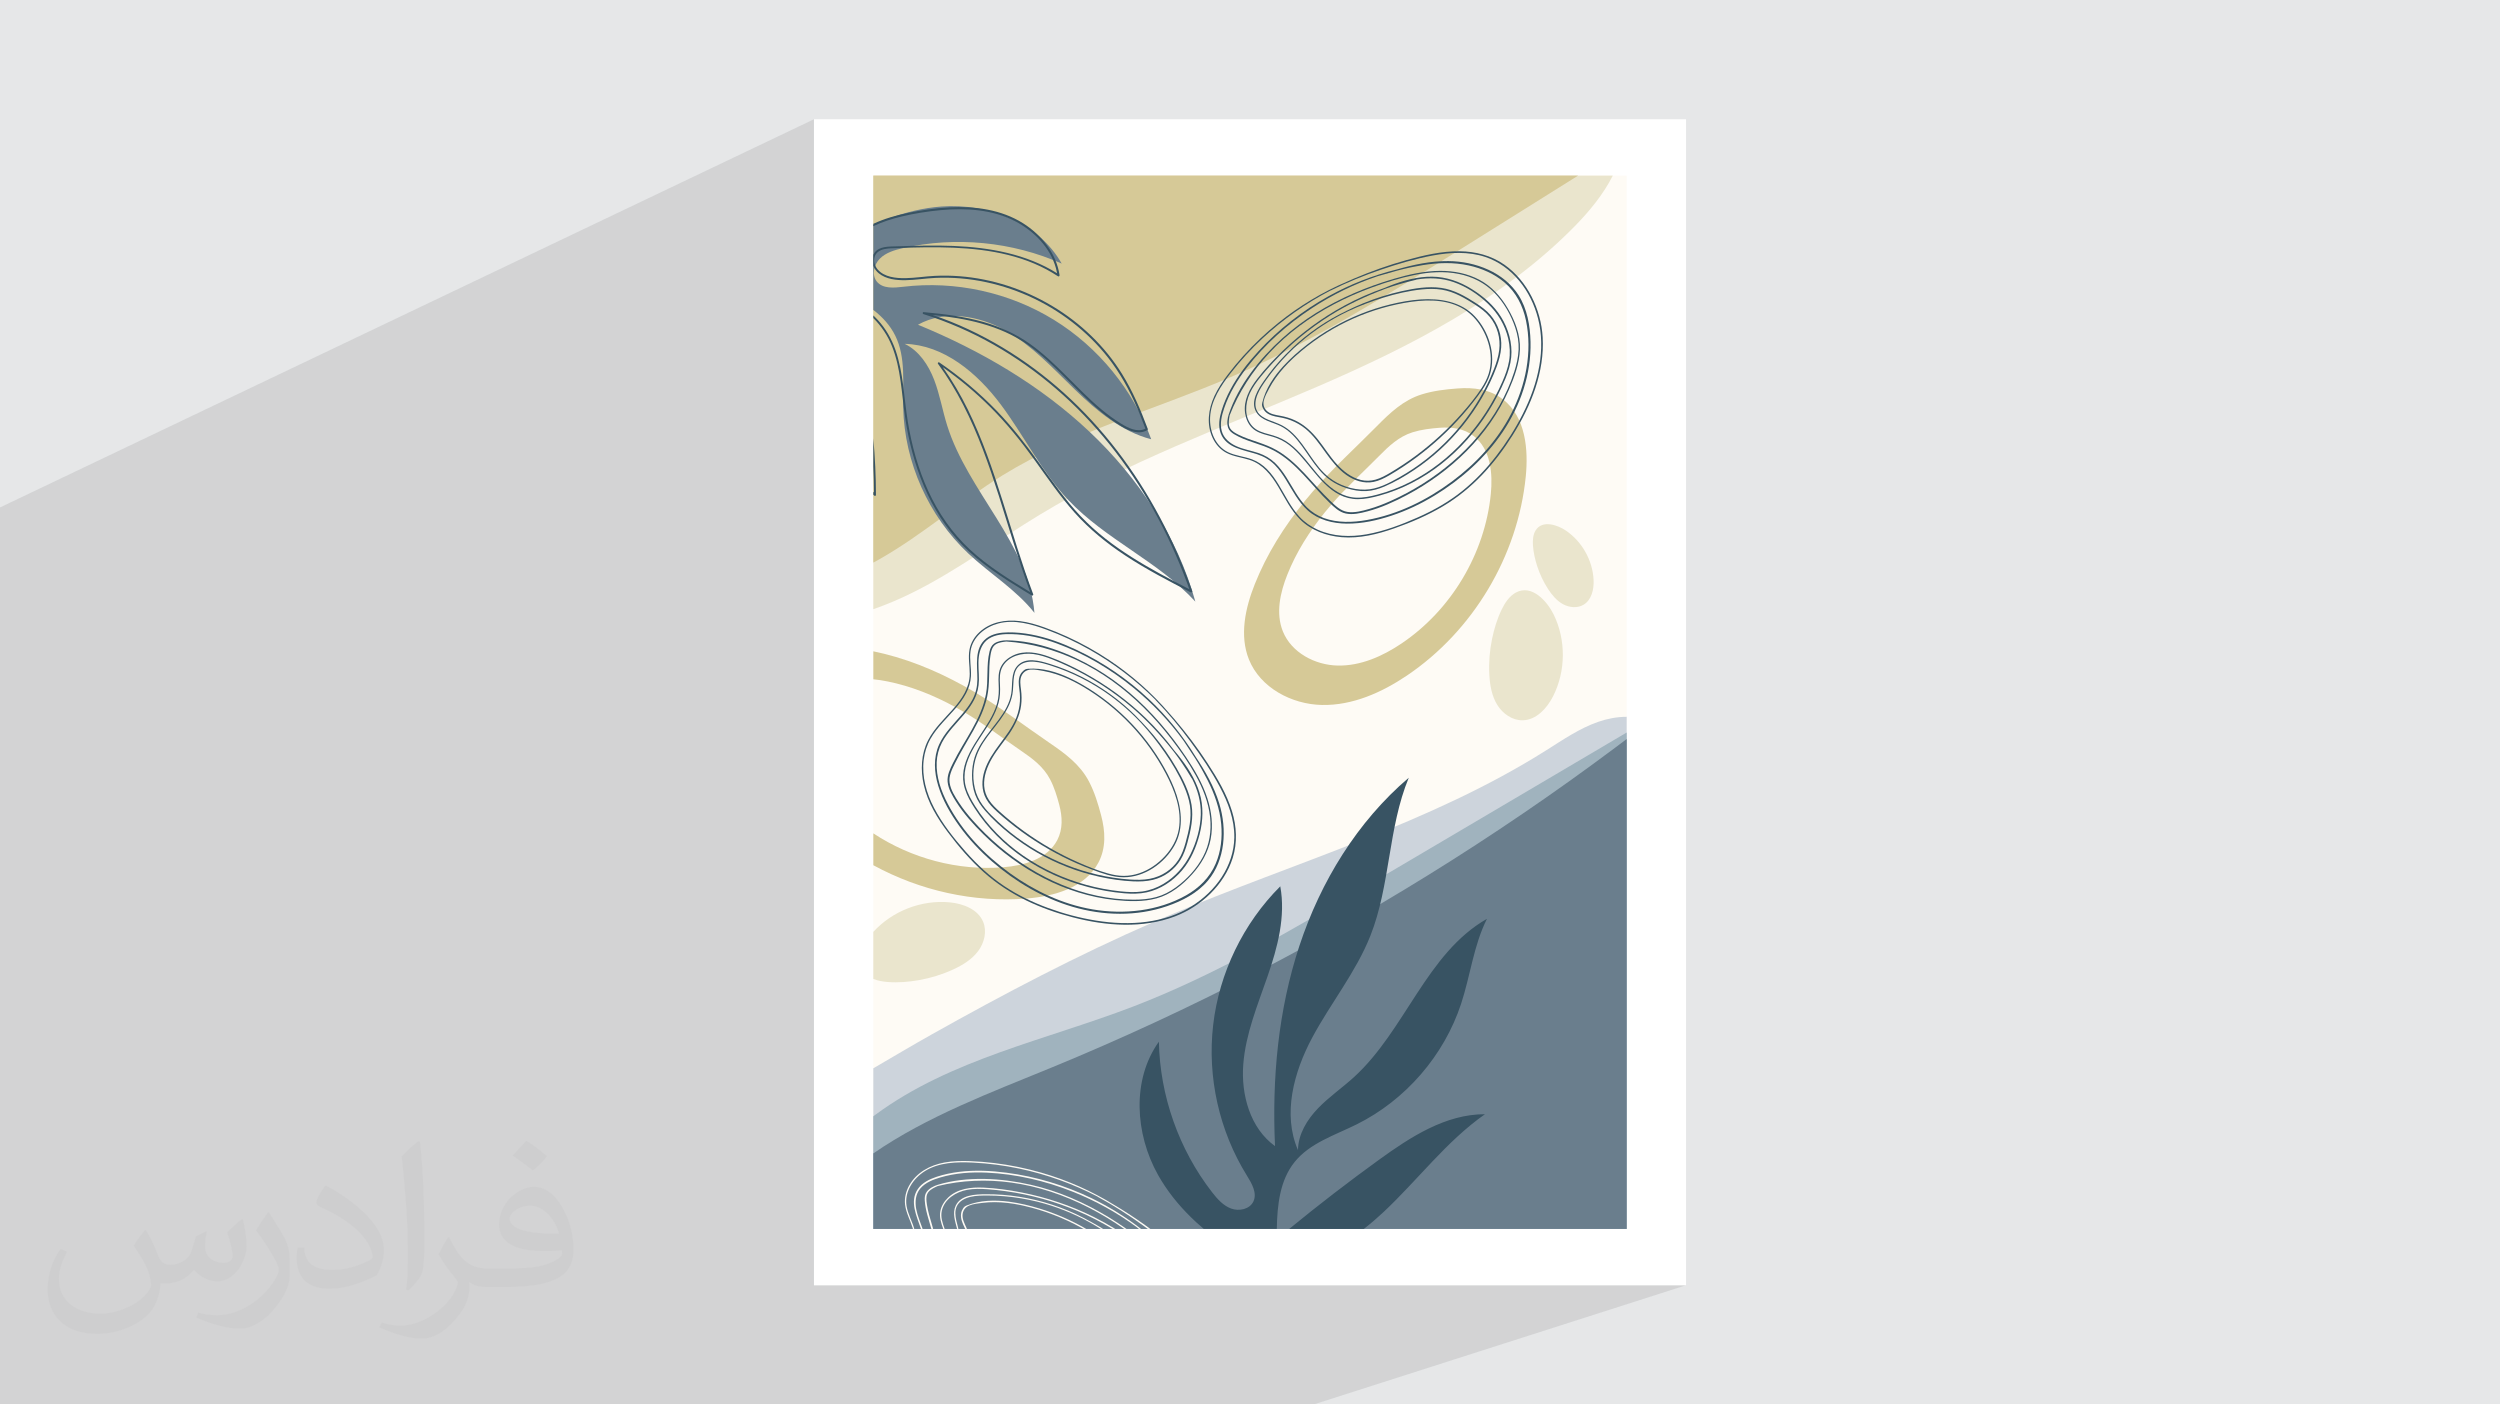
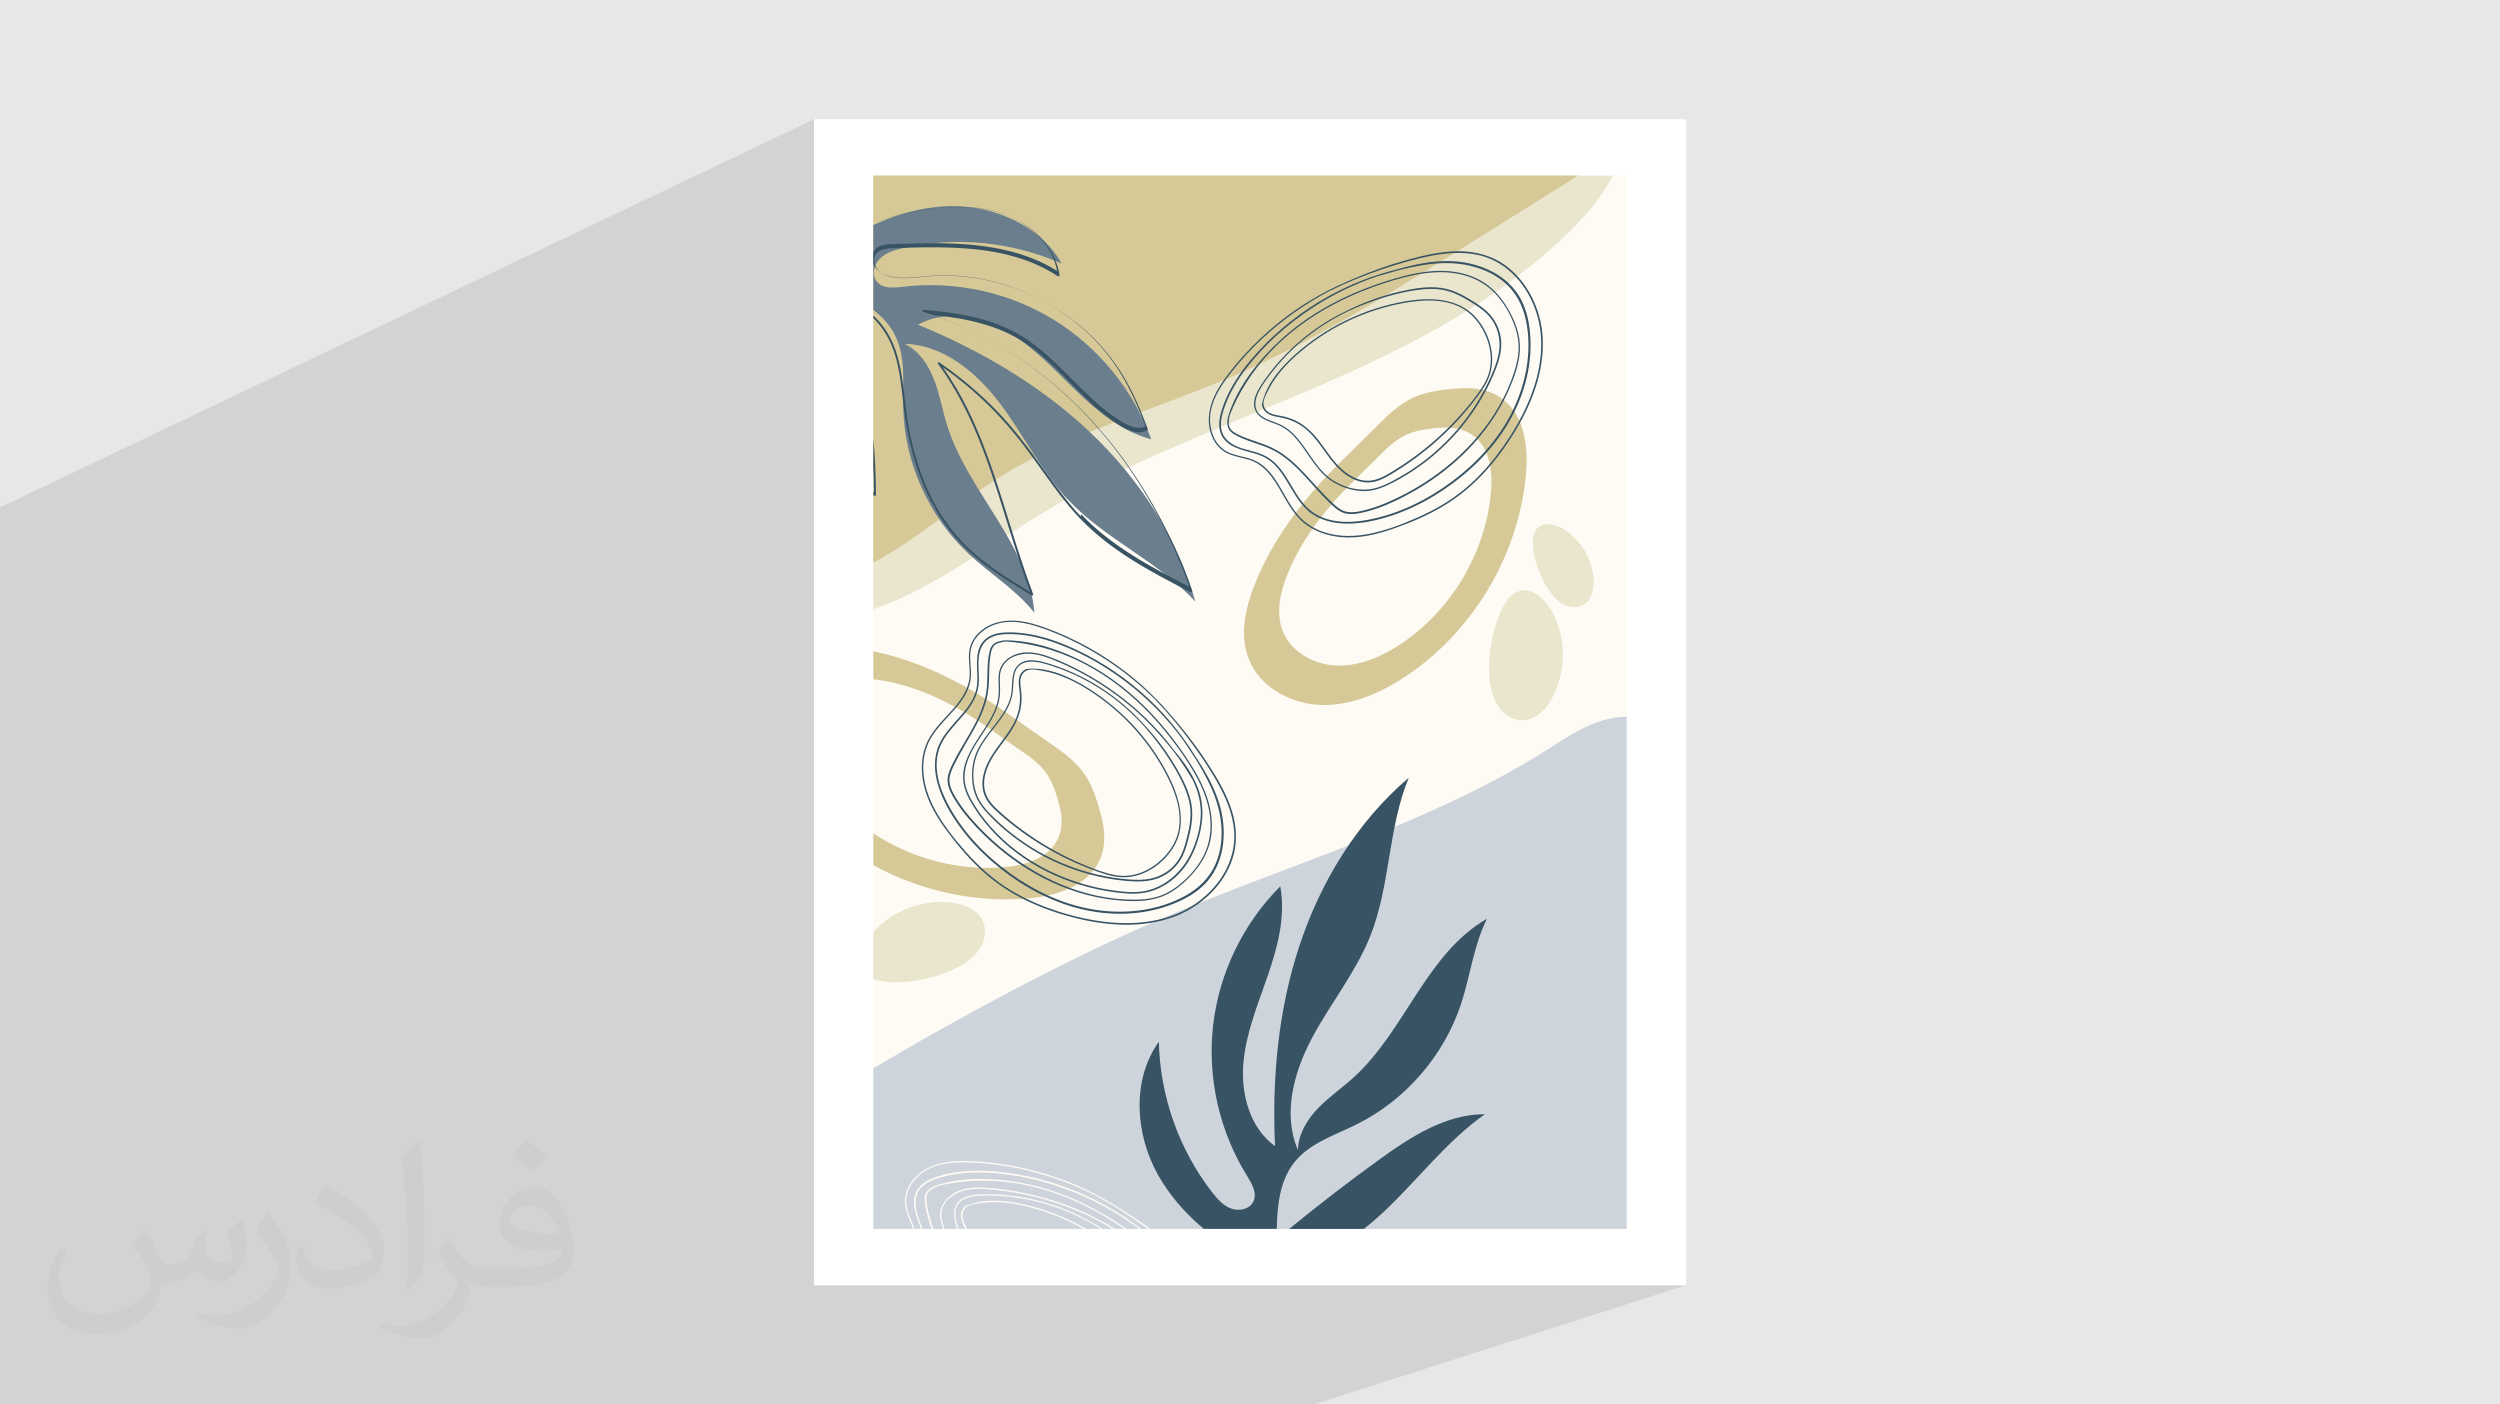
<svg xmlns="http://www.w3.org/2000/svg" xml:space="preserve" width="94.192mm" height="52.917mm" version="1.0" style="shape-rendering:geometricPrecision; text-rendering:geometricPrecision; image-rendering:optimizeQuality; fill-rule:evenodd; clip-rule:evenodd" viewBox="0 0 9404.92 5283.66">
  <defs>
    <style type="text/css">
   
    .fil2 {fill:white}
    .fil4 {fill:#FEFBF5;fill-rule:nonzero}
    .fil8 {fill:#EAE5CD;fill-rule:nonzero}
    .fil9 {fill:#D6C997;fill-rule:nonzero}
    .fil5 {fill:#CDD4DC;fill-rule:nonzero}
    .fil6 {fill:#A0B3BE;fill-rule:nonzero}
    .fil7 {fill:#6A7E8D;fill-rule:nonzero}
    .fil10 {fill:#385363;fill-rule:nonzero}
    .fil3 {fill:#373435;fill-opacity:0.031}
    .fil1 {fill:#2B2A29;fill-opacity:0.102}
    .fil0 {fill:#E6E7E8}
   
  </style>
  </defs>
  <g id="Layer_x0020_1">
    <polygon class="fil0" points="-0,0 9404.92,0 9404.92,5283.66 -0,5283.66 " />
    <polygon class="fil1" points="4941.5,5283.66 1781.96,5283.66 -0,5283.66 -0,1908.94 3062.13,448.58 3062.13,4835.08 6342.79,4835.08 " />
    <rect class="fil2" x="3062.13" y="448.58" width="3280.65" height="4386.5" />
    <path class="fil3" d="M548.54 4627.69c17.95,27.21 29.6,53.36 40.96,82.43 8.45,16.91 12.93,48.09 52.57,48.09 11.61,0 28.28,-3.42 43.06,-11.61 16.63,-8.73 29.32,-21.94 35.94,-42l15.85 -53.36 38.57 -19.02 2.64 2.64c-5.27,20.09 -6.59,39.36 -6.59,54.43 0,44.63 38.57,61.56 69.22,61.56 17.95,0 34.09,-8.73 34.09,-25.11 0,-21.13 -8.98,-57.06 -20.62,-89.29 17.95,-17.95 35.94,-35.94 56.53,-50.47l3.17 1.6c8.98,38.04 14,75.56 14,100.66 0,24.57 -10.83,51.79 -19.81,69.49 -18.49,34.87 -51.25,62.62 -90.87,62.62 -30.1,0 -63.65,-15.07 -86.66,-43.06l-1.32 0c-21.66,26.96 -55.22,51.25 -108.86,51.25l-16.63 0c-2.64,35.41 -10.29,60.49 -21.94,82.95 -31.95,62.34 -126.81,106.47 -216.1,106.47 -124.17,0 -186.51,-71.59 -186.51,-166.96 0,-58.91 19.27,-113.6 48.88,-152.42l24.29 10.04c-18.49,35.41 -30.91,68.68 -30.91,101.45 0,89.29 72.66,131.83 156.4,131.83 77.68,0 173.83,-49.41 191.28,-106.72 -6.59,-62.62 -30.1,-91.93 -66.04,-148.99 10.83,-19.02 24.83,-38.04 42.28,-58.38l3.17 0 0 0 0 0 -0.02 -0.09zm1432.13 -336.04c26.15,16.39 51.79,35.66 76.87,57.85 -14,19.81 -31.45,37.79 -53.11,53.64 -25.11,-20.34 -50.19,-37.79 -75.84,-56.27 17.42,-19.55 34.62,-38.29 52.04,-55.22l0 0 0 0 0 0 0 0 0 0 0.03 0zm13.47 244.11c-42.28,0 -76.87,27.75 -76.87,48.34 0,44.13 84.53,57.85 185.72,57.31 -12.68,-51.79 -57.06,-105.68 -108.86,-105.68l0.01 0.03zm-94.86 236.19c54.96,0 103.04,-1.6 139.74,-10.83 40.96,-10.29 75.56,-30.91 75.56,-45.17 0,-3.7 0,-8.19 -1.32,-11.89 -22.98,2.11 -49.41,2.11 -72.38,2.11 -74.49,0 -131.55,-16.91 -154.02,-58.66 -5.55,-11.61 -9.51,-24.57 -9.51,-39.36 0,-40.43 17.42,-79.79 48.09,-107 25.61,-22.45 53.89,-36.44 82.67,-36.44 52.04,0 93.51,41.75 122.57,107.54 15.85,35.94 26.68,77.4 26.68,129.72 0,34.87 -9.51,64.19 -31.17,85.85 -40.43,39.11 -114.92,53.89 -229.04,53.89l-51.79 0 0 0 -13.47 0c-28.28,0 -48.62,-5.02 -64.72,-17.42l-2.64 0c0.79,6.59 1.32,12.93 1.32,19.02 0,25.61 -8.45,58.38 -25.61,84.53 -50.72,75.3 -105.68,108.04 -153.24,108.04 -48.09,0 -107,-18.49 -160.11,-42.54l9.51 -18.49c17.17,7.13 40.96,11.89 73.7,11.89 85.85,0 198.66,-82.43 212.66,-163 -3.17,-6.59 -8.98,-15.32 -17.17,-24.57 -25.11,-29.85 -40.96,-54.68 -55.75,-80.83 12.68,-25.11 24.29,-45.17 35.13,-63.4l4.49 -0.53c36.72,74.77 69.99,117.55 144.23,117.55l11.61 0 0 0 53.89 0 0 0 0 0 0 0 0 0 0 0 0.09 0.01zm-371.98 79c6.34,-34.34 6.87,-72.91 6.87,-108.86l0 -53.36c0,-99.6 -12.68,-244.36 -22.98,-338.68 17.95,-19.27 43.06,-42 62.87,-57.31l5.81 1.6c13.47,118.62 16.63,256 16.63,383.06 0,33.3 -1.32,65.79 -4.49,89.55 -1.85,30.1 -19.27,52.83 -56.53,87.7l-8.19 -3.7zm-382.8 -157.19c1.85,46.77 24.83,83.49 105.15,83.49 49.93,0 92.19,-12.93 138.96,-35.13 8.45,-3.7 12.93,-8.73 12.93,-12.93 0,-29.32 -22.45,-68.15 -60.23,-103.55 -36.72,-33.3 -85.34,-62.62 -130.76,-82.18 -15.6,-6.59 -20.62,-13.47 -20.62,-20.09 0,-13.47 17.95,-41.75 32.77,-62.09l5.02 -0.53c52.04,27.21 110.17,67.64 153.24,112.53 39.11,41.47 63.4,83.49 63.4,129.19 0,33.81 -10.29,65.51 -26.96,95.11 -57.06,28.79 -117.83,50.72 -178.06,50.72 -73.17,0 -123.1,-34.34 -123.1,-114.92 0,-8.73 0,-22.19 3.17,-39.64l25.11 0 0 0 0 0 0 0 0 0 0 0 -0.02 0zm-132.37 -132.9l45.45 73.45c16.63,27.21 32.23,56.81 32.23,103.55l0 59.7c0,48.34 -30.91,100.13 -80.83,151.38 -39.11,34.62 -73.7,49.41 -105.68,49.41 -47.55,0 -101.98,-14.79 -164.85,-41.75l7.13 -18.49c19.81,5.27 42.79,9.77 71.06,9.77 90.36,-0.53 182.8,-66.57 225.08,-147.15 5.02,-9.26 6.87,-17.95 6.87,-24.04 0,-9.26 -5.02,-19.55 -8.98,-28.79 -22.98,-43.31 -48.62,-82.95 -76.87,-119.68 14.79,-23.25 29.6,-45.7 45.7,-67.9l3.7 0.53 0 0 0 0 0 0 0 0 0 0 -0.02 0.01z" />
    <g id="_3004688263280">
      <polygon class="fil4" points="6119.49,660.55 3285.43,660.55 3285.43,4623.12 6119.49,4623.12 " />
      <path class="fil5" d="M4393.72 3445.63c477.65,-202.58 984.84,-346.36 1423.58,-623.29 62.8,-39.65 124.81,-82.32 194.94,-106.78 34.19,-11.92 70.99,-19.01 107.25,-18.94l0 1926.49 -2834.07 0 0 -604.2c73.21,-42.74 146.08,-86.12 219.87,-127.55 136.35,-76.53 273.78,-151.22 413.01,-222.39 139.13,-71.1 280.1,-138.7 423.4,-201.02 17.3,-7.52 34.63,-14.97 52.01,-22.34z" />
-       <path class="fil6" d="M5150.82 3327.07c-287.94,169.86 -577.58,340.53 -889.74,460.2 -327.7,125.61 -684.44,197.42 -966.93,405.68 -2.92,2.16 -5.82,4.33 -8.73,6.53l0 423.64 2834.07 0 0 -1867.45 -70.77 41.75c-92.19,54.39 -184.37,108.77 -276.55,163.14 -92.6,54.62 -185.19,109.24 -277.78,163.85 -91.78,54.14 -183.56,108.28 -275.34,162.42 -22.75,13.41 -45.48,26.83 -68.23,40.24z" />
-       <path class="fil7" d="M3957.43 4015.45c-230.1,94.69 -468.76,183.49 -672,323.57l0 284.1 2834.07 0 0 -1842.96c-14.79,11.18 -29.6,22.33 -44.45,33.43 -56.92,42.55 -114.33,84.46 -172.18,125.76 -115.37,82.34 -232.53,162.13 -351.39,239.35 -118.49,76.97 -238.67,151.36 -360.4,223.11 -122.47,72.18 -246.53,141.67 -372.05,208.4 -124.76,66.34 -250.96,129.96 -378.51,190.8 -127.92,61.02 -257.18,119.23 -387.65,174.57 -31.74,13.46 -63.55,26.75 -95.44,39.87z" />
      <path class="fil8" d="M3285.43 2291.7c52.28,-18.04 103.32,-40.09 152.43,-64.69 165.46,-82.9 314.74,-194.3 473,-290.25 327.94,-198.82 691.47,-329.71 1043.61,-481.64 352.11,-151.94 701.57,-330.82 970.13,-604.58 54.97,-56.04 107.61,-120.08 142.72,-189.98l-2781.9 0 0 1631.15z" />
      <path class="fil9" d="M3285.43 2116.46c8.18,-4.38 16.29,-8.87 24.31,-13.43 161.84,-92.04 302.82,-216.79 461.31,-314.5 265.96,-163.95 572.54,-246.92 859.59,-370.29 306.21,-131.61 590.08,-309.24 872.55,-486.13l433.62 -271.55 -2651.39 0 0 1455.91z" />
      <path class="fil10" d="M4803.24 4623.12c1.86,-90.06 11.49,-182.86 67.19,-251.9 57.5,-71.27 150.68,-100.4 232.74,-141.1 184.22,-91.38 329.28,-258.78 393.52,-454.12 34.84,-105.92 47.12,-219.8 97.18,-319.43 -227.02,129.21 -307.07,419.2 -499.98,595.31 -44.08,40.24 -93.83,74.24 -135.27,117.2 -41.45,42.95 -74.98,97.86 -75.67,157.55 -58.84,-135.02 -15.84,-293.46 53.65,-423.32 69.48,-129.86 164.62,-246.26 218.83,-383.2 75.21,-189.96 66.13,-405.57 144.3,-594.33 -193.7,165.13 -331.46,390.42 -411.31,632.09 -79.85,241.68 -103.67,499.49 -91.84,753.75 -93.47,-67.08 -128.3,-193.03 -119.41,-307.73 8.89,-114.71 53.97,-222.92 91.56,-331.66 37.58,-108.74 68.41,-224.72 47.61,-337.88 -139.37,139.18 -229.9,326.34 -252.52,522 -22.63,195.66 22.83,398.55 126.77,565.85 18.61,29.96 39.75,66.29 24.45,98.08 -13.89,28.86 -53.43,37.39 -83.49,26.34 -30.05,-11.04 -52.33,-36.35 -71.96,-61.66 -124.78,-160.9 -196,-362.6 -199.91,-566.17 -102.67,143.24 -89.63,347.04 -3.47,500.79 4.08,7.29 8.32,14.51 12.7,21.64 35.91,58.51 81.15,110.88 131.63,157.26 9.14,8.4 18.45,16.6 27.92,24.62l274.77 0zm327.45 0c25.7,-19.93 50.37,-41.21 74.08,-63.42 129.12,-121.04 236.59,-266.46 381.51,-368.06 -147.64,-0.5 -280.14,85.62 -399.73,172.18 -114.75,83.03 -227,169.52 -336.55,259.31l280.7 0z" />
      <path class="fil7" d="M3285.43 1165.86c34.36,26.67 63.57,58.23 82.81,97.49 40.3,82.25 27.32,179.01 29.54,270.56 4.97,205.59 95.39,407.79 245.29,548.57 81.28,76.32 179.3,135.59 248.43,223.07 -21.18,-260.36 -250.17,-455.45 -328.26,-704.72 -17.84,-56.95 -27.63,-116.41 -49.06,-172.12 -21.43,-55.72 -57.02,-109.31 -110.82,-135.16 147.24,3.72 272.66,109.65 360.99,227.51 88.33,117.85 153.63,253.27 254.83,360.26 140.39,148.43 339.64,231.32 477.68,381.93 -67.81,-245.33 -213.78,-465.4 -399.08,-639.89 -185.3,-174.5 -408.9,-305.03 -644.34,-401.75 100.3,-56.36 229.16,-34.71 329.37,21.82 100.21,56.52 179.25,143.11 261.91,223.13 82.66,80.02 174.77,156.96 286.11,185.94 -67.25,-185.14 -198.62,-346.28 -366.4,-449.46 -167.78,-103.17 -370.86,-147.72 -566.41,-124.22 -35.03,4.21 -76.88,8.02 -99.23,-19.27 -20.29,-24.78 -11.32,-64.23 11.39,-86.8 22.72,-22.58 55.08,-32.08 86.3,-39.17 198.55,-45.11 411.47,-24.42 597.62,58.06 -86.44,-153.6 -276.66,-227.89 -452.42,-214.77 -8.34,0.63 -16.66,1.42 -24.97,2.38 -68.21,7.82 -134.79,26.69 -198.16,52.84 -11.13,4.6 -22.19,9.43 -33.13,14.45l0 319.33z" />
      <path class="fil9" d="M5608.44 1858.12c-22.33,224.64 -149.04,436.78 -336.27,562.85 -71.26,47.96 -153.78,84.52 -239.66,82.84 -85.81,-1.75 -174.35,-48.87 -206.38,-128.54 -27.32,-67.82 -10.42,-145.42 16.69,-213.31 4.07,-10.28 8.35,-20.45 12.88,-30.48 37.98,-84.32 90.73,-161.15 150.92,-231.04 56.23,-65.3 120.24,-122.96 180.63,-184.19 37.47,-37.98 75.14,-73.9 127.17,-90.14 32.62,-10.22 67.05,-14.18 101.03,-16.83 45.56,-3.49 91.77,2.27 128.91,31.2 64.46,50.21 71.51,142.5 64.07,217.64zm46.21 -355.3c-49.45,-38.57 -110.99,-46.14 -171.63,-41.48 -45.24,3.42 -91.06,8.73 -134.56,22.33 -69.25,21.61 -119.4,69.5 -169.23,119.99 -80.45,81.54 -165.61,158.29 -240.43,245.21 -80.19,93 -150.4,195.32 -200.89,307.54 -6.02,13.39 -11.77,26.92 -17.21,40.58 -36.12,90.4 -58.5,193.7 -22.2,284.04 42.59,106.01 160.44,168.78 274.72,171.05 114.3,2.27 224.18,-46.47 319,-110.28 249.22,-167.88 417.95,-450.17 447.65,-749.24 9.91,-100.05 0.52,-222.88 -85.23,-289.74z" />
      <path class="fil9" d="M3774.65 3262.59c-171.17,13.82 -346.01,-33.1 -489.22,-127.52l0 119.84c175.22,95.68 378.06,141.38 577.21,125.28 100.21,-8.13 219.4,-39.32 269.85,-135.63 29.12,-55.54 25.57,-117.44 10.14,-176.28 -11.45,-43.89 -24.86,-88.02 -46.01,-128.4 -33.64,-64.26 -89.72,-105.05 -148.29,-145.07 -94.62,-64.57 -185.35,-134.66 -284.24,-192.74 -105.83,-62.28 -219.05,-113.08 -338.48,-142.69 -13.33,-3.3 -26.73,-6.36 -40.19,-9.12l0 105.22c18.03,1.71 35.98,4.55 53.46,8.11 10.84,2.17 21.61,4.55 32.29,7.22 89.75,22.31 174.77,60.48 254.29,107.21 74.3,43.67 142.47,96.34 213.51,144.81 44.06,30.08 86.14,60.73 111.42,109.01 15.89,30.27 25.92,63.44 34.61,96.4 11.58,44.2 14.17,90.68 -7.66,132.41 -37.89,72.39 -127.44,95.82 -202.69,101.94z" />
      <path class="fil8" d="M5602.9 2539.23c2.19,39.09 9.15,79.04 29.68,112.38 20.53,33.35 56.84,59.01 95.98,58.1 50.92,-1.18 90.91,-44.8 114.01,-90.19 48.34,-95.01 49.1,-212.82 1.97,-308.43 -23.8,-48.29 -81.6,-114.58 -141.92,-81.94 -24.76,13.4 -41.2,39.1 -53.24,63.69 -17.05,34.86 -28.48,73.03 -36.32,110.94 -9.18,44.46 -12.69,90.1 -10.16,135.44z" />
      <path class="fil8" d="M5823.61 2215.63c14.73,22.72 32.62,44.31 56.39,57.28 23.77,12.97 54.38,15.9 77.56,1.93 30.17,-18.18 39.2,-58.1 37.48,-93.29 -3.59,-73.63 -43.58,-144.6 -104.7,-185.83 -30.86,-20.82 -88.32,-40.78 -113.32,-0.47 -10.26,16.54 -11.3,37.6 -10.09,56.51 1.72,26.78 7.98,53.62 16.29,79.07 9.76,29.83 23.3,58.44 40.39,84.79z" />
      <path class="fil8" d="M3586.05 3646.98c35.56,-16.39 70.15,-37.55 93.62,-68.89 23.46,-31.34 33.99,-74.55 18.76,-110.62 -19.8,-46.93 -75.07,-68.1 -125.77,-72.9 -105.96,-10.02 -215.61,32.41 -287.24,111.15l0 176.97c17.16,7.12 36.35,10.16 54.4,11.59 38.68,3.06 78.39,-0.35 116.52,-7 44.72,-7.79 88.47,-21.3 129.7,-40.31z" />
      <path class="fil10" d="M5684.61 1557.07c-52.16,101.33 -131.73,186.96 -222.8,254.61 -94.51,70.21 -203.31,123.8 -319.81,144.58 -53.02,9.47 -110.09,11.36 -161.41,-7.29 -24.25,-8.82 -46.29,-22.64 -64.56,-40.88 -16.37,-16.33 -29.69,-35.34 -41.96,-54.85 -23.95,-38.04 -44.38,-79.73 -77.09,-111.32 -18.18,-17.54 -39.56,-29.83 -63.47,-37.83 -27.63,-9.25 -56.87,-13.73 -83.44,-26.01 -24.6,-11.38 -46.52,-29.33 -53.9,-56.42 -7.73,-28.4 -0.09,-58.81 9.09,-85.91 18.84,-55.63 49.54,-106.6 85.32,-152.89 67.95,-87.91 152.95,-163.48 245.76,-224.25 76.78,-50.27 160.13,-90.9 247.26,-119.92 8.75,-2.44 17.49,-4.84 26.19,-7.41 15.84,-4.69 31.72,-9.26 47.67,-13.53 14.88,-3.98 29.91,-7.59 45.01,-10.86 4.12,-0.84 8.26,-1.71 12.39,-2.51 0.09,-0.02 0.15,-0.06 0.23,-0.09 12.22,-2.48 24.48,-4.79 36.76,-6.81 57.36,-9.41 116.51,-11.43 173.56,1.13 49.11,10.79 96.9,31.65 135.26,64.62 43.13,37.09 68.52,87.33 80.02,142.58 24.63,118.35 -1.33,244.92 -56.07,351.25zm73.19 -271.35c-1.47,-60.3 -12.37,-123.67 -45.2,-175.33 -27.09,-42.62 -67.97,-74.79 -113.59,-95.69 -47.01,-21.52 -98.77,-32.03 -150.38,-32.53 -66.46,-0.65 -131.01,13.4 -194.55,31.64 -0.11,0.03 -0.22,0.06 -0.32,0.09 -89.47,22.2 -176.12,56.16 -256.66,100.92 -98.02,54.47 -187.45,124.4 -263.29,207.04 -39.99,43.57 -76.74,90.78 -104.68,143.08 -13.68,25.6 -25.33,52.47 -33.76,80.27 -8.24,27.18 -13.39,58.02 -2.91,85.33 21.28,55.45 87.63,62.38 136.58,78.2 25.62,8.29 48.04,21.34 66.95,40.55 16.37,16.6 29.54,36.02 41.79,55.76 24.67,39.77 46.28,83.21 81.64,114.91 40.17,36.01 94.13,49.44 147.01,49.97 57.16,0.57 114.56,-12.25 168.58,-30.09 57.46,-18.98 112.4,-45.32 163.96,-76.93 99.05,-60.73 188.23,-140.43 253.5,-236.97 67.51,-99.87 108.28,-218.94 105.33,-340.2z" />
      <path class="fil10" d="M5712.98 1314.94c-1.17,28.75 -7.89,56.98 -16.59,84.31 -28.07,88.04 -75.66,169.51 -134.98,240.11 -59.3,70.55 -130.39,130.89 -208.27,180.05 -39.54,24.94 -80.88,47.06 -123.59,66.09 -25.58,11.41 -51.79,21.55 -78.76,29.22 -25.84,7.33 -55.24,15.34 -82.24,11.01 -25.89,-4.15 -45.32,-23.53 -63.52,-40.93 -17.14,-16.41 -33.36,-33.75 -49.37,-51.26 -31.61,-34.61 -62.45,-70.28 -98.15,-100.82 -17.19,-14.7 -35.52,-28.2 -55.2,-39.4 -21.82,-12.42 -45.21,-21.3 -68.91,-29.41 -25.18,-8.61 -50.74,-16.6 -74.53,-28.72 -11.37,-5.79 -23.92,-12.21 -30.87,-23.38 -7.28,-11.72 -5.75,-26.52 -3.74,-39.52 0.51,-3.38 1.14,-6.77 1.84,-10.13 33.79,-86.55 85.21,-165.64 148.37,-233.68 69.6,-74.99 153.11,-135.92 243.4,-183.67 46.72,-24.7 95.25,-45.93 144.88,-64.04 51.59,-18.84 104.56,-35.34 158.44,-46.22 54.65,-11.03 111.41,-15.16 166.42,-4.07 50.55,10.19 97.43,33.19 133.74,70.16 35.86,36.5 62.81,83.68 79.04,132.06 8.91,26.55 13.74,54.2 12.6,82.25zm-41.23 -155.4c-25.51,-43.43 -59.96,-81.83 -104.62,-106.02 -45.68,-24.73 -98.24,-34.83 -149.86,-34.58 -59.14,0.28 -117.37,13.5 -173.85,30.1 -51.13,15.04 -101.43,32.94 -150.33,54.15 -97.93,42.48 -190.49,98.53 -269.86,170.23 -84.09,75.96 -164.83,176.63 -200.73,285.5 -5,15.15 -7.7,34.03 -2.56,49.58 3.72,11.26 12.73,18.8 22.56,24.81 46.22,28.27 101.58,36.06 149.21,61.41 85.98,45.76 140.83,130.21 209.58,196.2 17.69,16.97 36.76,35.61 61.56,40.93 26.53,5.68 55.32,-1.26 81.03,-7.99 51.39,-13.47 100.49,-35.94 147.36,-60.72 83.27,-44.02 160.47,-100.06 226.8,-167.05 66,-66.67 121.24,-144.53 158.74,-230.69 20.61,-47.32 39.01,-98.47 41.11,-150.47 2.24,-55.11 -18.61,-108.58 -46.13,-155.4z" />
-       <path class="fil10" d="M5677.14 1357.74c-4.58,27.12 -14.3,53.08 -25.23,78.2 -17.5,40.19 -38.34,78.89 -62.18,115.67 -47.67,73.6 -107.46,139.82 -176.95,193.42 -68.75,53.03 -147.35,93.56 -231.44,115.69 -26.17,6.89 -53.15,12.64 -80.36,11.45 -24.22,-1.06 -47.41,-8.6 -68.31,-20.74 -40.3,-23.39 -70.64,-60.14 -99.49,-95.94 -28.37,-35.22 -57.51,-71.69 -96.14,-96.21 -19.68,-12.49 -40.88,-19.62 -63.28,-25.51 -22.72,-5.96 -46.15,-12.54 -62.55,-30.46 -30.75,-33.64 -27.5,-84.98 -9.55,-123.77 10.55,-22.79 25.46,-43.25 41.26,-62.65 14.88,-18.27 30.47,-35.97 46.57,-53.17 64,-68.38 136.89,-128.43 216.36,-178.02 63.67,-39.74 132,-71.39 202.13,-97.92 1.49,-0.55 2.98,-1.12 4.46,-1.67 16.05,-6.02 32.48,-11.33 48.94,-16.17 21.87,-6.58 43.95,-12.42 66.22,-17.48 0.45,-0.1 0.65,-0.39 0.75,-0.72 47,-7.89 94.85,-6.37 140.34,9.59 47.9,16.81 92.76,46.38 129.25,81.48 37.15,35.73 64.29,80.83 75.96,131.22 6.34,27.38 7.92,55.95 3.23,83.71zm-30.69 -166.13c-27.07,-43.21 -66.84,-77.37 -109.81,-104.16 -45.19,-28.16 -95.66,-46.12 -149.26,-46.7 -55,-0.58 -109.08,14.79 -159.92,34.6 -6.71,2.63 -13.37,5.37 -20,8.17 -51.31,17.86 -101.17,39.82 -149.06,65.72 -84.34,45.62 -162.41,103.07 -231.61,169.41 -34.56,33.11 -67.63,68.43 -96.9,106.34 -28.62,37.05 -52.88,81.29 -45.85,129.65 2.92,20.04 11.16,39.68 25.51,54.24 16.51,16.73 39.21,23.43 61.33,29.2 23.63,6.16 45.73,13.59 66.29,27.08 19.96,13.1 37.41,29.71 53.42,47.33 60.75,66.77 115.3,165.43 217.93,165.39 26.89,-0.01 53.53,-6.03 79.35,-13.02 21.63,-5.86 42.93,-12.92 63.79,-21.11 40.95,-16.08 80.19,-36.36 117.13,-60.23 74.98,-48.42 140.27,-110.99 193.76,-182.31 26.86,-35.81 50.72,-73.85 71.31,-113.6 10.64,-20.56 20.52,-41.55 29.31,-62.97 10.63,-25.89 19.26,-52.79 21.95,-80.76 5.09,-52.96 -10.59,-107.48 -38.65,-152.26z" />
      <path class="fil10" d="M5639.97 1317.04c-3,24.43 -10.63,48.13 -19.55,70.99 -7.64,19.57 -16.21,38.79 -25.47,57.64 -35.99,73.25 -83.24,140.85 -139.33,200.12 -55.92,59.1 -120.56,109.94 -191.48,149.86 -39.78,22.4 -82.77,45.61 -129.49,46.4 -47.21,0.79 -97.1,-16.16 -134.29,-45.19 -57.33,-44.77 -84.51,-115.91 -136.15,-165.97 -12.41,-12.03 -26.29,-22.68 -41.63,-30.71 -16.11,-8.43 -33.61,-13.6 -50.32,-20.57 -16.56,-6.92 -33.52,-16.2 -42.61,-32.36 -11,-19.57 -7.23,-42.79 0.8,-62.66 8.14,-20.14 20.7,-38.23 33.17,-55.89 12.15,-17.18 25.02,-33.87 38.54,-49.99 26.69,-31.85 55.93,-61.55 87.3,-88.8 54.36,-47.23 115.17,-86.84 180.02,-118.08 43.34,-20.72 88.65,-37.91 134.52,-52.02 46.92,-14.43 95.51,-25.92 144.4,-30.92 24.92,-2.56 50.3,-3.09 75.12,0.84 23.57,3.73 46,11.8 67.32,22.41 20.8,10.34 40.72,22.54 60.2,35.18 19.61,12.73 38.51,26.84 53.48,44.97 28.65,34.71 40.95,80.3 35.47,124.75zm-1.12 -75.96c-6.95,-20.35 -17.67,-39.35 -31.66,-55.7 -15.32,-17.9 -34.54,-31.92 -54.23,-44.63 -40.3,-26.03 -82.89,-50.93 -131.15,-57.73 -49.54,-6.98 -100.38,1.68 -148.76,12.36 -48.77,10.75 -96.37,25.92 -142.64,44.65 -22.32,9.04 -43.98,19.2 -65.65,29.66 -0.33,0.16 -0.55,0.38 -0.71,0.62 -8.39,3.91 -16.72,7.97 -24.95,12.26 -37.92,19.76 -74.23,42.6 -108.45,68.25 -67.6,50.67 -127.19,111.96 -175.37,181.39 -22.23,32.03 -52.34,78.06 -29.65,117.4 18.9,32.75 61.32,37.89 92.37,53.51 33,16.6 57.88,44.78 79.35,74.18 22.01,30.1 41.41,62.18 65.77,90.52 12.36,14.38 26.03,27.62 41.51,38.62 18.83,13.39 40,23.37 61.99,30.38 23.52,7.52 48.43,11.81 73.18,10.67 24.18,-1.13 47.23,-8.07 69.34,-17.62 39.32,-17 76.93,-38.93 112.45,-62.79 34.47,-23.16 67.16,-48.98 97.72,-77.08 61.31,-56.37 114.12,-122.05 155.84,-194.14 21.5,-37.15 40.5,-76.15 55.28,-116.49 8.55,-23.32 15.19,-47.53 16.93,-72.39 1.56,-22.27 -1.3,-44.75 -8.5,-65.89z" />
      <path class="fil10" d="M5600.28 1406.31c-6.15,19.56 -15.95,37.71 -27.13,54.83 -21.81,33.34 -47.53,64.47 -73.83,94.33 -51.51,58.46 -109.16,111.55 -171.66,158.07 -31.37,23.33 -63.95,45.03 -97.6,64.92 -17.58,10.39 -35.72,20.44 -55.5,25.96 -18.11,5.06 -36.98,5.49 -55.28,1.05 -35.89,-8.73 -66.42,-32.98 -90.78,-59.85 -25.61,-28.22 -45.68,-60.93 -69.27,-90.75 -23.95,-30.29 -51.95,-56.82 -87.21,-73.42 -17.76,-8.36 -36.38,-13.79 -55.67,-17.31 -17.78,-3.26 -38.84,-5.97 -52.02,-19.68 -10.12,-10.51 -13.23,-23.82 -9.81,-37.96 3.71,-15.29 12.3,-30.68 19.66,-44.51 7.51,-14.15 16.01,-27.76 25.27,-40.81 18.69,-26.28 40.53,-50.21 64,-72.27 1.44,-1.35 2.87,-2.68 4.31,-4.01 1.89,-1.74 3.78,-3.46 5.7,-5.19 0.22,-0.2 0.44,-0.4 0.66,-0.6 57.04,-51.4 121.43,-94.58 190.42,-128.27 68.76,-33.57 142.18,-57.69 217.52,-71.15 70,-12.51 148.54,-16.86 213.58,16.99 34.39,17.89 61,46.36 80.24,79.73 19.59,33.95 31.69,72.72 32.41,112.05 0.35,19.57 -2.18,39.17 -8.04,57.86zm-51.76 -215.9c-52.51,-56.1 -131.36,-68.95 -204.85,-63.86 -38.1,2.64 -75.97,9.59 -113.04,18.62 -38.21,9.32 -75.75,21.39 -112.23,36.05 -72.56,29.15 -140.97,68.36 -202.65,116.39 -30.97,24.11 -60.62,50.3 -87.23,79.19 -36.35,39.44 -67.27,85.27 -79.89,138.03 -0.57,2.34 -1.09,4.7 -1.12,7.1 -0.1,6.39 3.19,13.49 6.46,18.87 9.47,15.53 26.85,22.22 43.84,26.01 9.59,2.13 19.31,3.48 28.89,5.58 10.03,2.2 19.91,5.15 29.5,8.84 19.57,7.51 38.06,18.15 54.35,31.35 30.91,25.06 53.52,58.25 76.56,90.24 22.33,30.96 45.8,61.17 77.16,83.54 29.96,21.38 66.39,34.04 103.27,26.55 20.64,-4.19 39.78,-13.83 57.91,-24.24 17.27,-9.92 34.2,-20.51 50.85,-31.45 67.19,-44.16 129.55,-95.6 185.72,-153.13 27.98,-28.67 54.43,-58.84 79.15,-90.36 25.1,-32 51.1,-65.44 63.7,-104.65 24.03,-74.83 -3.78,-162.48 -56.36,-218.67z" />
      <path class="fil10" d="M5791.02 1375.31c-10.84,63.24 -33.2,124.1 -61.94,181.33 -28.13,56.05 -62.17,109.47 -100.54,159.05 -37.47,48.4 -79.87,93.17 -127.62,131.54 -50.91,40.9 -108.07,73.05 -167.66,99.44 -61.35,27.15 -125.81,51.65 -192.07,63.4 -61.3,10.87 -126.28,8.73 -183.75,-17.14 -25.73,-11.59 -49.15,-27.78 -68.41,-48.46 -16.92,-18.17 -30.69,-39.01 -43.45,-60.25 -24.34,-40.51 -45.24,-84.63 -78.82,-118.62 -16.16,-16.35 -35.23,-29.43 -56.8,-37.5 -29.39,-10.99 -61.65,-13.13 -90.06,-26.9 -48.56,-23.53 -70.11,-79.71 -67.56,-131.22 3.14,-62.92 40.36,-118.79 77.88,-166.92 36.25,-46.5 76.28,-90.06 119.42,-130.24 76.18,-70.97 162.21,-131.54 254.67,-179.5 0.32,0.04 0.67,0.03 1.02,-0.14 61.11,-30.4 124.8,-56.54 189.4,-78.49 63.65,-21.65 128.66,-41.13 194.85,-53.39 65.35,-12.1 134.32,-15.81 198.24,5.42 50.25,16.7 93.9,49.05 127.45,89.7 33.92,41.1 57.72,90.39 70.86,141.92 14.75,57.79 14.93,118.36 4.88,176.97zm12.49 -106.08c-3.11,-53.26 -17.46,-105.88 -41.79,-153.36 -24.17,-47.21 -58.7,-89.59 -102.3,-120.15 -49.45,-34.65 -108.42,-49.95 -168.4,-50.52 -67.77,-0.64 -134.78,15.14 -199.68,33.16 -67.09,18.64 -132.67,42.1 -196.78,69.24 -8.83,3.74 -17.57,7.63 -26.29,11.59 -93.1,39.45 -180.39,92.01 -259.29,155.41 -47.01,37.79 -91.02,79.31 -131.42,124.11 -20.22,22.42 -39.55,45.65 -57.85,69.66 -19.55,25.67 -37.83,52.62 -51.34,82.01 -22.91,49.81 -30.13,107.14 -5.97,157.95 10.83,22.77 28.02,42.57 50.34,54.61 27.28,14.72 58.74,17.63 87.89,27.04 50.41,16.26 82.1,57.61 108.27,101.38 25.19,42.13 46.97,87.7 82.12,122.76 41.31,41.21 98.79,61.96 156.13,66.76 67.49,5.64 134.7,-11.06 197.92,-33.22 63.5,-22.28 126.05,-49.01 183.93,-83.51 54.41,-32.44 103.68,-72.63 147.35,-118.47 43.23,-45.38 81.06,-95.79 114.36,-148.83 34.85,-55.53 64.76,-114.59 85.35,-176.92 20.23,-61.28 31.2,-126.08 27.45,-190.69z" />
      <path class="fil4" d="M3470.82 4623.12c-8.26,-24.95 -19.42,-49.05 -24.14,-75.03 -4.84,-26.68 -2.78,-54.91 15.15,-76.54 18.78,-22.66 48.05,-33.91 75.5,-42 56.33,-16.57 115.67,-20.8 174.14,-18.17 110.99,5.01 221.7,31.06 324.8,72.01 85.3,33.89 166.48,78.68 240.35,133.25l7.91 6.48 8.08 0c-57.64,-44.71 -119.93,-83.47 -185.55,-115.23 -100.94,-48.83 -209.59,-81.74 -320.8,-96.24 -58.65,-7.64 -118.41,-10.54 -177.25,-3.3 -28.82,3.54 -57.5,9.48 -85.09,18.57 -26.96,8.9 -55.15,22.43 -71.46,46.72 -31.51,46.91 -3.6,101.93 12.28,149.48l6.11 0z" />
      <path class="fil4" d="M3510.45 4623.12c-1.37,-5.01 -2.79,-10.01 -4.23,-15.02 -7.45,-25.55 -15.62,-51.05 -19.39,-77.48 -1.81,-12.63 -3.77,-26.59 1.37,-38.69 5.4,-12.71 18.38,-19.97 30.16,-25.81 3.08,-1.53 6.19,-2.96 9.36,-4.32 90.22,-22.17 184.5,-25.59 276.49,-13.08 101.38,13.79 199.26,47.04 290.26,93.42 46.74,23.82 91.69,51.07 134.77,80.99l8.65 0c-21.57,-15.16 -43.6,-29.65 -66.1,-43.39 -91.08,-55.68 -190.19,-99.13 -294.49,-122.79 -110.51,-25.08 -239.31,-33.2 -348.99,0.06 -15.27,4.62 -32.27,13.28 -42.04,26.43 -7.07,9.54 -8.05,21.24 -7.31,32.73 2.36,36.79 14.91,71.6 24.79,106.97l6.71 0z" />
      <path class="fil4" d="M3553.83 4623.12c-8.11,-21.82 -16,-44.54 -10.82,-68.04 9.82,-44.5 53.69,-71.38 95.75,-79.01 24.71,-4.48 50.03,-4.06 74.99,-2.31 23.49,1.67 46.95,4.24 70.27,7.51 92.75,13.02 183.79,38.09 270.08,74.56 45.35,19.17 89.02,41.98 131.2,67.29l10.19 0c-26.38,-16.33 -53.52,-31.44 -81.35,-45.3 -85.83,-42.74 -177.75,-73.54 -271.81,-91.98 -46.98,-9.22 -94.89,-15.95 -142.73,-18.08 -46.77,-2.08 -96.9,3.51 -132.42,37.1 -14.72,13.9 -26.05,31.95 -29.7,52.06 -4.14,22.85 3.21,45.02 11.11,66.2l5.23 0z" />
      <path class="fil4" d="M3605.5 4623.12c-2.58,-10.6 -5.62,-21.1 -7.99,-31.74 -3.87,-17.52 -6.03,-36.72 1.97,-53.47 9.67,-20.25 30.82,-30.51 51.7,-35.39 21.16,-4.93 43.18,-5.06 64.79,-5.02 21.05,0.06 42.1,0.98 63.07,2.76 41.4,3.52 82.52,10.34 122.84,20.32 69.9,17.3 137.28,44.25 200.16,79.32 13.16,7.4 26.16,15.15 38.96,23.22l8.92 0c-16.04,-9.87 -32.36,-19.15 -48.84,-28.33 -0.33,-0.19 -0.62,-0.24 -0.92,-0.23 -8.03,-4.61 -16.14,-9.09 -24.38,-13.35 -37.98,-19.66 -77.54,-36.21 -118.21,-49.45 -80.34,-26.14 -164.75,-39.62 -249.26,-39.08 -38.98,0.24 -93.96,2.1 -113.07,43.28 -13,28.02 -1.92,58.27 5.36,87.15l4.89 0z" />
      <path class="fil4" d="M3637.61 4623.12c-0.67,-1.53 -1.35,-3.05 -2.05,-4.56 -7.58,-16.42 -17.48,-35.2 -13.85,-53.88 2.79,-14.32 11.88,-24.52 25.41,-29.84 14.64,-5.77 32.17,-7.6 47.73,-9.54 15.89,-1.99 31.9,-2.88 47.91,-2.8 32.25,0.16 64.39,4.25 95.94,10.76 1.92,0.4 3.83,0.8 5.76,1.23 2.51,0.54 5.01,1.1 7.52,1.67 0.29,0.06 0.58,0.13 0.88,0.19 74.86,17.09 147.22,44.91 214.46,81.97 2.88,1.59 5.73,3.19 8.59,4.8l10.48 0c-55.39,-32.12 -114.4,-57.91 -175.66,-76.61 -37.53,-11.45 -76.02,-20.63 -114.96,-25.79 -53.17,-7.04 -108.45,-5.96 -158.87,14.08 -2.23,0.88 -4.46,1.81 -6.45,3.17 -5.28,3.59 -9.19,10.37 -11.7,16.14 -7.27,16.67 -2.73,34.75 3.95,50.83 2.55,6.15 5.43,12.15 8.22,18.19l6.69 0z" />
      <path class="fil4" d="M3439.49 4623.12c-8.18,-29.3 -24.14,-56.17 -29.07,-86.4 -8.69,-53.26 24.85,-103.2 68.46,-130.74 53.27,-33.64 120.39,-35.34 181.34,-32.34 58.89,2.91 117.54,10.58 175.23,22.76 101.88,21.49 200.92,57 293.34,105.04 0.14,0.29 0.35,0.56 0.7,0.75 60.02,32.49 118.04,69.56 173.17,109.76 5.07,3.7 10.14,7.43 15.21,11.17l9.7 0c-35.46,-26.17 -72.02,-50.83 -109.45,-74.17 -8.14,-5.07 -16.36,-9.98 -24.6,-14.84 -85.83,-53.46 -179.04,-94.62 -276.29,-122.66 -57.95,-16.71 -117.24,-28.83 -177.12,-36.1 -29.97,-3.63 -60.1,-6.09 -90.26,-7.24 -32.24,-1.23 -64.8,-0.68 -96.61,5.18 -53.93,9.92 -104.97,36.98 -132.63,85.99 -12.39,21.96 -18.7,47.4 -15.72,72.59 3.66,30.77 19.38,58.2 28.46,87.44 0.4,1.27 0.77,2.54 1.12,3.8l5.05 0z" />
      <path class="fil10" d="M4109.8 3420.97c-112.34,-19.16 -217.98,-69.19 -309.96,-135.6 -95.46,-68.92 -179.38,-156.48 -234.34,-261.28 -25.01,-47.7 -44.05,-101.53 -41.74,-156.08 1.09,-25.78 7.61,-50.95 19.48,-73.89 10.63,-20.53 24.74,-38.96 39.63,-56.54 29.06,-34.32 62.64,-66.37 82.88,-107.09 11.23,-22.63 16.51,-46.71 16.91,-71.94 0.49,-29.12 -4.06,-58.35 -0.37,-87.39 3.43,-26.9 13.92,-53.2 37.53,-68.41 24.74,-15.94 56.05,-17.84 84.65,-17.26 58.71,1.19 116.56,15.07 171.5,35.22 104.31,38.26 202,96.5 287.94,166.65 71.1,58.04 134.98,125.24 188.93,199.56 4.96,7.6 9.89,15.23 14.97,22.73 9.25,13.69 18.38,27.45 27.28,41.38 8.29,12.98 16.26,26.22 23.92,39.62 2.07,3.69 4.12,7.37 6.14,11.07 0.04,0.08 0.1,0.12 0.15,0.18 6.05,10.91 11.96,21.91 17.58,33 26.28,51.86 46.06,107.64 51.3,165.81 4.51,50.08 -0.95,101.96 -20.82,148.45 -22.35,52.32 -62.59,91.68 -111.8,119.32 -105.4,59.19 -233.9,72.63 -351.8,52.52zm280.79 -12.09c57.04,-19.59 114.18,-49.11 153.52,-95.99 32.47,-38.68 50.8,-87.37 56.96,-137.16 6.33,-51.31 0.74,-103.83 -14.35,-153.19 -19.44,-63.55 -52.32,-120.87 -88.87,-175.94 -0.06,-0.08 -0.12,-0.18 -0.18,-0.27 -48.16,-78.61 -106.7,-150.97 -173.67,-214.26 -81.5,-77.01 -175.15,-141.18 -276.81,-188.55 -53.61,-24.98 -109.71,-45.78 -168,-56.63 -28.54,-5.32 -57.67,-8.33 -86.73,-7.97 -28.39,0.34 -59.34,4.74 -82.23,22.98 -46.45,37.01 -33.03,102.36 -33.35,153.81 -0.17,26.92 -5.85,52.23 -18.45,76.07 -10.9,20.61 -25.42,39.01 -40.56,56.65 -30.47,35.52 -65.37,69.23 -84.92,112.49 -22.21,49.17 -18.73,104.67 -3.29,155.24 16.69,54.67 46.24,105.52 79.56,151.64 35.43,49.07 77.12,93.5 122.81,133.12 87.77,76.11 190.67,137.09 302.4,170.18 115.58,34.24 241.39,37.17 356.13,-2.22z" />
      <path class="fil10" d="M4349.23 3374.97c-27.78,7.56 -56.72,9.67 -85.39,9.61 -92.42,-0.19 -184.45,-20.98 -269.65,-56.24 -85.16,-35.25 -164.13,-84.83 -234.49,-144.24 -35.72,-30.17 -69.29,-62.91 -100.31,-97.88 -18.6,-20.97 -36.18,-42.9 -51.61,-66.29 -14.79,-22.43 -31.29,-48.04 -35.32,-75.09 -3.85,-25.93 8.77,-50.31 19.87,-72.91 10.45,-21.3 22.1,-41.99 33.98,-62.53 23.44,-40.58 48.15,-80.75 66.49,-124 8.84,-20.83 16.18,-42.37 20.92,-64.51 5.26,-24.54 6.67,-49.54 7.24,-74.57 0.61,-26.61 0.53,-53.39 4.9,-79.72 2.09,-12.58 4.42,-26.49 12.98,-36.48 8.98,-10.47 23.54,-13.49 36.53,-15.5 3.39,-0.52 6.8,-0.95 10.22,-1.3 92.71,6.09 183.63,31.26 267.55,70.94 92.49,43.74 175.78,104.98 248.54,176.65 37.65,37.08 72.53,76.94 104.77,118.8 33.53,43.5 65.24,89.03 91.87,137.11 27.01,48.78 48.06,101.66 54.09,157.44 5.53,51.27 -2.25,102.89 -26.54,148.67 -23.99,45.19 -60.84,85.13 -102.07,115.2 -22.62,16.5 -47.52,29.46 -74.6,36.83zm135.71 -86.2c33.71,-37.43 59.93,-81.86 69.5,-131.74 9.81,-51.01 3.57,-104.16 -12.23,-153.31 -18.11,-56.3 -48.3,-107.84 -81.16,-156.65 -29.76,-44.22 -62.01,-86.77 -96.98,-127 -70.04,-80.56 -151.42,-151.9 -243.72,-205.93 -97.79,-57.25 -218.13,-103.86 -332.76,-105.24 -15.94,-0.19 -34.76,2.93 -48.04,12.52 -9.63,6.96 -14.09,17.81 -16.85,29 -13.01,52.59 -3.73,107.73 -13.53,160.8 -17.68,95.78 -81.66,173.55 -123.82,259.01 -10.85,22 -22.86,45.79 -20.44,71.03 2.58,27.01 17.87,52.37 32.05,74.84 28.36,44.95 64.57,84.97 102.34,122.18 67.11,66.11 143.82,122.79 227.7,165.83 83.47,42.82 174.38,71.98 267.84,81.75 51.33,5.37 105.64,7.49 155.86,-6.2 53.2,-14.5 97.89,-50.5 134.24,-90.87z" />
      <path class="fil10" d="M4297.59 3353.7c-27.24,3.81 -54.92,2.39 -82.19,-0.47 -43.59,-4.56 -86.77,-12.75 -129.03,-24.37 -84.55,-23.24 -165.72,-60.27 -237.8,-110.34 -71.29,-49.54 -133.64,-112.27 -180.12,-185.77 -14.46,-22.87 -28.09,-46.85 -35.16,-73.15 -6.3,-23.41 -6.1,-47.79 -0.85,-71.37 10.15,-45.49 36.03,-85.51 61.47,-123.81 25.02,-37.66 50.99,-76.45 62.72,-120.68 5.97,-22.54 6.38,-44.9 5.23,-68.04 -1.17,-23.46 -1.97,-47.79 10.17,-68.83 22.79,-39.48 72.73,-51.86 115.13,-46.44 24.91,3.19 48.93,11.22 72.18,20.43 21.91,8.68 43.48,18.2 64.73,28.36 84.51,40.4 163.74,91.77 235,152.58 57.1,48.72 107.9,104.31 154.34,163.16 0.98,1.26 1.97,2.5 2.95,3.75 10.57,13.49 20.61,27.55 30.17,41.78 12.87,18.86 25.1,38.16 36.65,57.86 0.23,0.4 0.56,0.5 0.9,0.49 21.71,42.44 34.7,88.51 33.2,136.69 -1.57,50.73 -16.23,102.42 -38.67,147.81 -22.86,46.21 -57.66,85.69 -102.19,112.03 -24.19,14.31 -50.95,24.41 -78.84,28.33zm149.12 -79.38c33.03,-38.85 53.61,-87.08 66.18,-136.13 13.21,-51.58 15.12,-105.1 -0.52,-156.38 -16.04,-52.61 -47.01,-99.55 -81.24,-142.03 -4.51,-5.62 -9.15,-11.13 -13.82,-16.6 -32.5,-43.52 -68.48,-84.44 -107.63,-122.29 -68.94,-66.64 -147.27,-123.74 -231.39,-169.7 -42,-22.96 -85.65,-43.82 -130.62,-60.3 -43.96,-16.11 -93.45,-25.9 -137.45,-4.59 -18.22,8.82 -34.47,22.61 -44,40.68 -10.98,20.79 -10.52,44.45 -9.35,67.29 1.27,24.37 0.86,47.7 -5.81,71.37 -6.47,22.98 -17.04,44.62 -29,65.2 -45.34,78.05 -122.93,159.83 -91.94,257.67 8.12,25.63 21.9,49.22 36.35,71.72 12.11,18.86 25.27,37.03 39.37,54.46 27.68,34.2 58.86,65.48 92.76,93.5 68.79,56.87 148.15,100.25 232.28,129.73 42.24,14.79 85.72,26.08 129.81,33.71 22.83,3.94 45.81,7.03 68.9,8.95 27.88,2.32 56.13,2.42 83.6,-3.45 52.04,-11.11 99.28,-42.52 133.51,-82.77z" />
      <path class="fil10" d="M4325.19 3305.99c-24.2,4.5 -49.1,4.37 -73.59,2.78 -20.97,-1.38 -41.88,-3.75 -62.65,-6.9 -80.69,-12.2 -159.4,-36.87 -232.82,-72.45 -73.22,-35.5 -141.2,-81.78 -200.65,-137.34 -33.36,-31.18 -68.47,-65.17 -83.31,-109.46 -15,-44.77 -13.9,-97.45 2.57,-141.68 25.39,-68.17 85.02,-115.54 117.16,-179.87 7.73,-15.48 13.69,-31.91 16.71,-48.97 3.18,-17.89 2.84,-36.14 4.43,-54.19 1.6,-17.87 5.33,-36.83 18,-50.38 15.33,-16.39 38.6,-19.79 59.97,-18.14 21.66,1.69 42.71,8.21 63.29,14.77 20.05,6.4 39.84,13.64 59.3,21.67 38.41,15.84 75.55,34.76 110.99,56.43 61.42,37.58 117.54,83.6 166.89,136.01 32.83,35.06 62.88,73.07 90.18,112.55 27.91,40.37 53.53,83.23 73.05,128.34 9.95,23 18.12,47.03 21.87,71.87 3.54,23.6 2.62,47.42 -1.06,70.94 -3.59,22.96 -9.21,45.63 -15.38,68.01 -6.22,22.53 -13.97,44.82 -26.74,64.55 -24.45,37.78 -64.2,63.25 -108.24,71.46zm72.08 -24c17.31,-12.75 32.19,-28.72 43.55,-46.97 12.44,-20.01 20.01,-42.57 26.19,-65.17 12.66,-46.28 23.54,-94.4 15.47,-142.46 -8.29,-49.34 -31.87,-95.2 -56.66,-138.1 -24.97,-43.25 -53.79,-84.06 -85.61,-122.52 -15.34,-18.55 -31.56,-36.15 -48.08,-53.65 -0.25,-0.27 -0.52,-0.41 -0.8,-0.49 -6.26,-6.82 -12.64,-13.54 -19.22,-20.09 -30.28,-30.19 -63,-57.92 -97.78,-82.8 -68.72,-49.16 -145.12,-87.48 -225.86,-112.47 -37.23,-11.52 -90.2,-26.35 -120.87,7.16 -25.52,27.9 -17.63,69.88 -23.15,104.2 -5.86,36.47 -25.22,68.71 -46.76,98.04 -22.08,30.05 -46.81,58.23 -66.47,90 -9.97,16.13 -18.49,33.16 -24.31,51.22 -7.08,22.01 -10.21,45.2 -10.26,68.27 -0.06,24.71 3.35,49.73 11.91,72.99 8.37,22.72 21.94,42.6 37.72,60.79 28.08,32.36 60.32,61.61 93.8,88.28 32.48,25.86 66.95,49.25 102.96,69.91 72.24,41.44 150.79,71.97 232.1,90 41.92,9.29 84.84,15.64 127.76,17.55 24.8,1.11 49.89,0.14 74.12,-5.69 21.71,-5.23 42.29,-14.75 60.26,-28z" />
      <path class="fil10" d="M4228.1 3295.07c-20.51,0.05 -40.78,-3.82 -60.46,-9.32 -38.35,-10.72 -75.81,-25.85 -112.21,-41.93 -71.27,-31.47 -139.28,-70.41 -202.49,-115.97 -31.71,-22.86 -62.23,-47.39 -91.34,-73.47 -15.22,-13.63 -30.25,-27.88 -41.5,-45.06 -10.29,-15.76 -16.39,-33.62 -17.67,-52.4 -2.5,-36.83 11.4,-73.27 29.68,-104.61 19.18,-32.92 44.3,-61.92 65.62,-93.41 21.66,-31.97 38.51,-66.67 43.68,-105.29 2.62,-19.46 2.18,-38.85 -0.28,-58.3 -2.26,-17.93 -6.03,-38.83 3.07,-55.54 6.97,-12.82 18.72,-19.8 33.23,-20.8 15.7,-1.07 32.97,2.47 48.38,5.31 15.75,2.9 31.29,6.88 46.53,11.79 30.7,9.88 60.1,23.47 88.22,39.21 1.72,0.96 3.41,1.93 5.12,2.91 2.23,1.27 4.45,2.56 6.68,3.86 0.25,0.15 0.51,0.3 0.76,0.44 66.22,38.88 126.81,87.25 179.74,142.85 52.76,55.43 97.91,118.15 133.47,185.92 33.05,62.97 60.9,136.53 48.25,208.76 -6.69,38.18 -25.81,72.14 -51.81,100.55 -26.47,28.93 -59.77,52.15 -97.06,64.7 -18.54,6.24 -37.99,9.75 -57.58,9.79zm190.22 -114.49c37.64,-66.98 26.1,-146.03 -0.92,-214.57 -14.01,-35.54 -32.05,-69.53 -51.85,-102.16 -20.41,-33.61 -43.23,-65.76 -68.23,-96.12 -49.67,-60.38 -107.69,-113.76 -172.11,-158.1 -32.33,-22.25 -66.26,-42.61 -101.83,-59.27 -48.57,-22.76 -101.59,-38.4 -155.7,-34.52 -2.4,0.18 -4.8,0.39 -7.1,1.08 -6.12,1.84 -11.89,7.11 -16.04,11.85 -11.95,13.71 -13.08,32.31 -11.57,49.65 0.86,9.77 2.51,19.46 3.39,29.23 0.93,10.23 1.09,20.53 0.47,30.78 -1.25,20.93 -5.82,41.77 -13.49,61.27 -14.58,37.04 -39.39,68.61 -62.94,100.24 -22.79,30.61 -44.5,62.11 -56.36,98.76 -11.34,35.02 -12.42,73.56 5.85,106.47 10.22,18.41 25.17,33.77 40.57,47.91 14.69,13.47 29.88,26.42 45.34,38.99 62.37,50.73 130.22,94.69 202.01,130.86 35.78,18.03 72.52,34.14 110.04,48.21 38.07,14.27 77.8,28.98 118.99,29.16 78.6,0.34 153.78,-52.63 191.47,-119.72z" />
      <path class="fil10" d="M4315.21 3467.57c-63.57,8.76 -128.34,5.8 -191.56,-4.32 -61.93,-9.91 -123.12,-26.24 -181.97,-47.88 -57.45,-21.12 -112.93,-48.04 -163.91,-81.99 -54.36,-36.21 -102.26,-80.99 -145.39,-129.84 -44.39,-50.29 -87.2,-104.35 -118.4,-163.98 -28.86,-55.17 -46.42,-117.77 -39.09,-180.37 3.29,-28.03 11.66,-55.24 25.56,-79.83 12.22,-21.63 27.94,-41.04 44.33,-59.61 31.27,-35.44 67.04,-68.68 89.3,-110.94 10.71,-20.33 17.43,-42.46 18.62,-65.47 1.62,-31.33 -6.08,-62.74 -1.52,-93.99 7.79,-53.39 54.83,-90.89 104.71,-103.98 60.94,-16.01 125.44,2.63 182.64,23.87 55.27,20.54 108.88,45.56 160.2,74.57 90.65,51.22 174.36,114.98 247.97,188.65 0.05,0.32 0.17,0.64 0.45,0.93 47.41,49.09 91.55,101.93 131.96,156.89 39.85,54.16 78.03,110.25 109.69,169.66 31.25,58.65 55.6,123.28 54.63,190.64 -0.76,52.95 -18.41,104.31 -47.06,148.57 -28.96,44.73 -68.77,82.3 -113.93,110.38 -50.64,31.49 -108.35,49.93 -167.25,58.03zm104.91 -20.09c49.83,-19.02 95.67,-48.6 133.6,-86.1 37.7,-37.29 67.71,-83 83.68,-133.78 18.11,-57.59 14.93,-118.43 -2.64,-175.79 -19.84,-64.79 -55.1,-123.92 -91.87,-180.37 -38,-58.35 -80.15,-113.79 -125.37,-166.73 -6.23,-7.29 -12.57,-14.46 -18.97,-21.57 -65.71,-76.86 -142.16,-144.22 -226.41,-200.31 -50.21,-33.43 -103.08,-62.86 -157.98,-87.87 -27.47,-12.5 -55.46,-23.93 -83.87,-34.13 -30.36,-10.89 -61.58,-20.19 -93.68,-24.21 -54.4,-6.81 -111.23,3.6 -152.39,41.97 -18.44,17.19 -32.13,39.55 -36.87,64.46 -5.8,30.45 0.91,61.34 0.74,91.96 -0.28,52.96 -30.16,95.65 -63.98,133.8 -32.57,36.72 -69.44,71.23 -92.27,115.34 -26.82,51.81 -29.28,112.87 -16.54,168.99 14.98,66.05 51.17,125.09 91.39,178.68 40.39,53.83 84.74,105.39 135.11,150.16 47.35,42.09 100.53,76.93 157.4,104.74 56.31,27.53 115.78,48.38 176.4,64.11 63.45,16.49 128.79,27.19 194.45,28 64.51,0.81 129.6,-8.28 190.08,-31.36z" />
-       <path class="fil10" d="M4066.1 1942.72c-58.68,-61.96 -107.46,-132.21 -157.08,-201.39 -49.32,-68.75 -100.82,-135.41 -159.73,-196.29 -65.56,-67.74 -138.05,-128.61 -215.9,-181.73 -2.88,-1.96 -7.05,2.03 -4.92,4.91 72.48,98.15 125.76,208.85 169.04,322.53 43.71,114.76 77.97,232.78 114.81,349.85 19.77,62.82 40.37,125.42 63.45,187.12 -79.32,-48.14 -158.96,-97.25 -227.22,-160.62 -66.8,-61.99 -118.71,-137.56 -156.63,-220.23 -37.97,-82.76 -62.18,-171.5 -76.83,-261.21 -14.65,-89.61 -16.23,-182.71 -46.45,-269.14 -14.61,-41.81 -36.48,-80.17 -66.47,-112.87 -5.39,-5.89 -10.99,-11.59 -16.74,-17.11l0 9.95c30.28,30.43 54.21,65.81 70.21,105.93 33.82,84.75 36.03,177.67 49.27,266.88 13.2,88.93 35.62,176.79 70.82,259.64 34.98,82.3 83.21,159.22 146.21,223.01 67.16,67.99 148.07,120.21 229.16,169.83 10.04,6.15 20.11,12.26 30.17,18.38 2.72,1.65 6.93,-1.15 5.7,-4.39 -43.85,-115.81 -78.45,-234.77 -115.71,-352.8 -36.78,-116.49 -76.32,-232.68 -130.39,-342.47 -27.28,-55.39 -58.44,-108.73 -94.11,-159.1 63.97,45.08 124.11,95.52 179.54,150.78 60.79,60.64 114.36,127.15 164.55,196.71 49.1,68.06 96.47,137.71 152.49,200.41 55.57,62.21 120.42,114.78 189.96,160.57 78.67,51.81 162.4,95.3 245.99,138.48 2.86,1.48 7.09,-1.01 5.85,-4.49 -33.4,-94.47 -73.37,-186.66 -120.39,-275.15 -47.02,-88.5 -100.89,-173.35 -161.9,-252.86 -59.9,-78.07 -126.51,-150.96 -199.67,-216.83 -71.48,-64.36 -148.99,-122.14 -231.49,-171.64 -82.64,-49.58 -170.5,-91.15 -261.86,-122 -0.55,-0.19 -1.11,-0.35 -1.66,-0.54 125.5,12.56 251.59,37.92 356.92,111.12 101.8,70.75 178.16,170.61 272.81,249.72 25.94,21.68 53.23,41.88 82.36,59.08 28.06,16.57 64.88,31.59 95.69,13.28 1.42,-0.85 2.47,-2.89 1.85,-4.53 -26.66,-71.49 -56.76,-142.18 -97.09,-207.16 -32.37,-52.15 -71.41,-100.14 -115.51,-142.84 -88.58,-85.79 -197.34,-150.51 -314.63,-188.43 -58.42,-18.88 -119.01,-31.08 -180.23,-35.88 -31.03,-2.44 -62.22,-2.94 -93.3,-1.42 -36.93,1.82 -73.58,8.04 -110.56,8.66 -35.44,0.6 -79.37,-3.62 -104.35,-32.19 -10.99,-12.56 -16.4,-30.57 -12.05,-46.96 4.67,-17.58 20.21,-26.63 37.04,-30.15 16.14,-3.38 33.07,-3.12 49.48,-3.78 17.88,-0.73 35.77,-1.44 53.66,-1.91 34.67,-0.93 69.35,-1.4 104.02,-0.96 137.39,1.75 279.82,17.53 402.76,83.33 14.75,7.9 29.1,16.51 43.11,25.65 3.2,2.08 6.27,-1.35 5.8,-4.46 -12.41,-82.26 -67.91,-151.11 -136.89,-194.77 -82.74,-52.35 -183.11,-65.36 -279.26,-60.07 -52.03,2.87 -103.96,10.48 -154.97,21 -44.33,9.15 -88.35,21.53 -129.39,40.81l0 8.87c33.84,-16.28 69.94,-27.69 106.47,-36.35 48.19,-11.44 97.55,-19.37 146.86,-23.9 95.01,-8.75 195.77,-2.61 281.7,42.53 69.86,36.69 130.34,98.31 151.87,175.7 1.77,6.36 3.16,12.79 4.36,19.26 -116.12,-72.89 -254.63,-97.19 -389.78,-102.83 -71.41,-2.98 -142.93,-0.95 -214.34,1.54 -27.74,0.97 -65.11,-1.22 -83.11,24.62 -1.58,2.28 -2.93,4.63 -4.03,7.04l0 41.75c4.3,10.9 11.56,20.82 20.45,28.03 27.58,22.37 66.37,26.45 100.59,25.91 37.38,-0.59 74.43,-6.86 111.76,-8.59 64.22,-2.99 128.75,2.61 191.61,16.06 125.08,26.74 243.67,83.99 342.42,165.3 49.01,40.33 93.24,86.58 130.72,137.82 44.15,60.36 77.76,127.55 105.95,196.63 6.94,16.98 13.54,34.11 19.96,51.29 -29.96,15.33 -65.04,-2.68 -91.12,-18.6 -26.15,-15.98 -50.83,-34.24 -74.37,-53.86 -47,-39.18 -89.49,-83.33 -132.76,-126.51 -42.42,-42.33 -85.84,-84.04 -134.7,-118.95 -53.26,-38.05 -112.76,-65.17 -175.58,-83.18 -73.48,-21.08 -149.76,-30.47 -225.71,-37.3 -4.35,-0.4 -4.87,6.14 -1,7.37 91.89,28.87 180.48,67.54 264.25,115.07 83.47,47.37 162.09,103.17 234.78,165.84 73.31,63.18 140.49,133.33 201.08,208.78 62.53,77.85 117.97,161.35 166.48,248.59 48.37,87 89.8,177.79 124.53,271.06 3.19,8.56 6.26,17.15 9.34,25.75 -145.66,-75.4 -293.95,-153.56 -408,-273.98zm-780.68 -187.79c1.48,32.55 2.29,65.13 2.48,97.72l-2.48 -2.68 0 10.74 3.64 3.87c2.19,2.32 6.22,0.52 6.22,-2.57 -0.16,-71.08 -3.45,-142.14 -9.87,-212.93l0 105.83z" />
+       <path class="fil10" d="M4066.1 1942.72c-58.68,-61.96 -107.46,-132.21 -157.08,-201.39 -49.32,-68.75 -100.82,-135.41 -159.73,-196.29 -65.56,-67.74 -138.05,-128.61 -215.9,-181.73 -2.88,-1.96 -7.05,2.03 -4.92,4.91 72.48,98.15 125.76,208.85 169.04,322.53 43.71,114.76 77.97,232.78 114.81,349.85 19.77,62.82 40.37,125.42 63.45,187.12 -79.32,-48.14 -158.96,-97.25 -227.22,-160.62 -66.8,-61.99 -118.71,-137.56 -156.63,-220.23 -37.97,-82.76 -62.18,-171.5 -76.83,-261.21 -14.65,-89.61 -16.23,-182.71 -46.45,-269.14 -14.61,-41.81 -36.48,-80.17 -66.47,-112.87 -5.39,-5.89 -10.99,-11.59 -16.74,-17.11l0 9.95c30.28,30.43 54.21,65.81 70.21,105.93 33.82,84.75 36.03,177.67 49.27,266.88 13.2,88.93 35.62,176.79 70.82,259.64 34.98,82.3 83.21,159.22 146.21,223.01 67.16,67.99 148.07,120.21 229.16,169.83 10.04,6.15 20.11,12.26 30.17,18.38 2.72,1.65 6.93,-1.15 5.7,-4.39 -43.85,-115.81 -78.45,-234.77 -115.71,-352.8 -36.78,-116.49 -76.32,-232.68 -130.39,-342.47 -27.28,-55.39 -58.44,-108.73 -94.11,-159.1 63.97,45.08 124.11,95.52 179.54,150.78 60.79,60.64 114.36,127.15 164.55,196.71 49.1,68.06 96.47,137.71 152.49,200.41 55.57,62.21 120.42,114.78 189.96,160.57 78.67,51.81 162.4,95.3 245.99,138.48 2.86,1.48 7.09,-1.01 5.85,-4.49 -33.4,-94.47 -73.37,-186.66 -120.39,-275.15 -47.02,-88.5 -100.89,-173.35 -161.9,-252.86 -59.9,-78.07 -126.51,-150.96 -199.67,-216.83 -71.48,-64.36 -148.99,-122.14 -231.49,-171.64 -82.64,-49.58 -170.5,-91.15 -261.86,-122 -0.55,-0.19 -1.11,-0.35 -1.66,-0.54 125.5,12.56 251.59,37.92 356.92,111.12 101.8,70.75 178.16,170.61 272.81,249.72 25.94,21.68 53.23,41.88 82.36,59.08 28.06,16.57 64.88,31.59 95.69,13.28 1.42,-0.85 2.47,-2.89 1.85,-4.53 -26.66,-71.49 -56.76,-142.18 -97.09,-207.16 -32.37,-52.15 -71.41,-100.14 -115.51,-142.84 -88.58,-85.79 -197.34,-150.51 -314.63,-188.43 -58.42,-18.88 -119.01,-31.08 -180.23,-35.88 -31.03,-2.44 -62.22,-2.94 -93.3,-1.42 -36.93,1.82 -73.58,8.04 -110.56,8.66 -35.44,0.6 -79.37,-3.62 -104.35,-32.19 -10.99,-12.56 -16.4,-30.57 -12.05,-46.96 4.67,-17.58 20.21,-26.63 37.04,-30.15 16.14,-3.38 33.07,-3.12 49.48,-3.78 17.88,-0.73 35.77,-1.44 53.66,-1.91 34.67,-0.93 69.35,-1.4 104.02,-0.96 137.39,1.75 279.82,17.53 402.76,83.33 14.75,7.9 29.1,16.51 43.11,25.65 3.2,2.08 6.27,-1.35 5.8,-4.46 -12.41,-82.26 -67.91,-151.11 -136.89,-194.77 -82.74,-52.35 -183.11,-65.36 -279.26,-60.07 -52.03,2.87 -103.96,10.48 -154.97,21 -44.33,9.15 -88.35,21.53 -129.39,40.81c33.84,-16.28 69.94,-27.69 106.47,-36.35 48.19,-11.44 97.55,-19.37 146.86,-23.9 95.01,-8.75 195.77,-2.61 281.7,42.53 69.86,36.69 130.34,98.31 151.87,175.7 1.77,6.36 3.16,12.79 4.36,19.26 -116.12,-72.89 -254.63,-97.19 -389.78,-102.83 -71.41,-2.98 -142.93,-0.95 -214.34,1.54 -27.74,0.97 -65.11,-1.22 -83.11,24.62 -1.58,2.28 -2.93,4.63 -4.03,7.04l0 41.75c4.3,10.9 11.56,20.82 20.45,28.03 27.58,22.37 66.37,26.45 100.59,25.91 37.38,-0.59 74.43,-6.86 111.76,-8.59 64.22,-2.99 128.75,2.61 191.61,16.06 125.08,26.74 243.67,83.99 342.42,165.3 49.01,40.33 93.24,86.58 130.72,137.82 44.15,60.36 77.76,127.55 105.95,196.63 6.94,16.98 13.54,34.11 19.96,51.29 -29.96,15.33 -65.04,-2.68 -91.12,-18.6 -26.15,-15.98 -50.83,-34.24 -74.37,-53.86 -47,-39.18 -89.49,-83.33 -132.76,-126.51 -42.42,-42.33 -85.84,-84.04 -134.7,-118.95 -53.26,-38.05 -112.76,-65.17 -175.58,-83.18 -73.48,-21.08 -149.76,-30.47 -225.71,-37.3 -4.35,-0.4 -4.87,6.14 -1,7.37 91.89,28.87 180.48,67.54 264.25,115.07 83.47,47.37 162.09,103.17 234.78,165.84 73.31,63.18 140.49,133.33 201.08,208.78 62.53,77.85 117.97,161.35 166.48,248.59 48.37,87 89.8,177.79 124.53,271.06 3.19,8.56 6.26,17.15 9.34,25.75 -145.66,-75.4 -293.95,-153.56 -408,-273.98zm-780.68 -187.79c1.48,32.55 2.29,65.13 2.48,97.72l-2.48 -2.68 0 10.74 3.64 3.87c2.19,2.32 6.22,0.52 6.22,-2.57 -0.16,-71.08 -3.45,-142.14 -9.87,-212.93l0 105.83z" />
    </g>
  </g>
</svg>